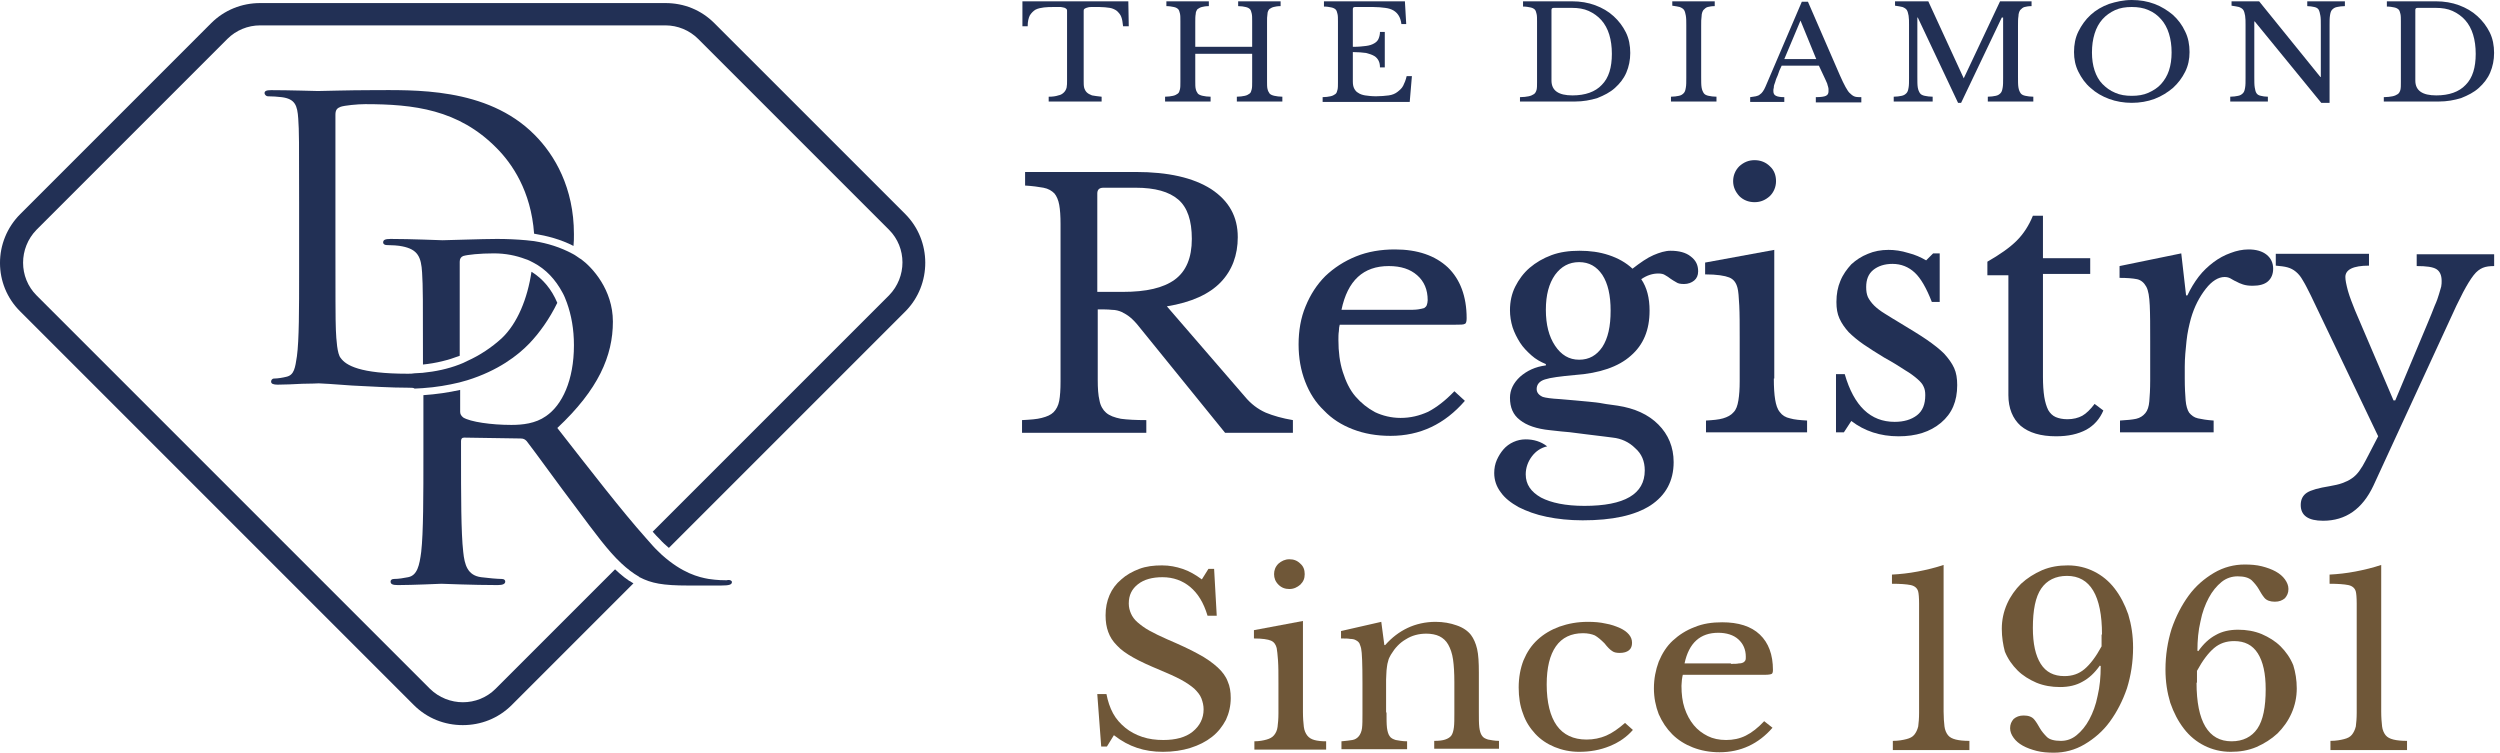
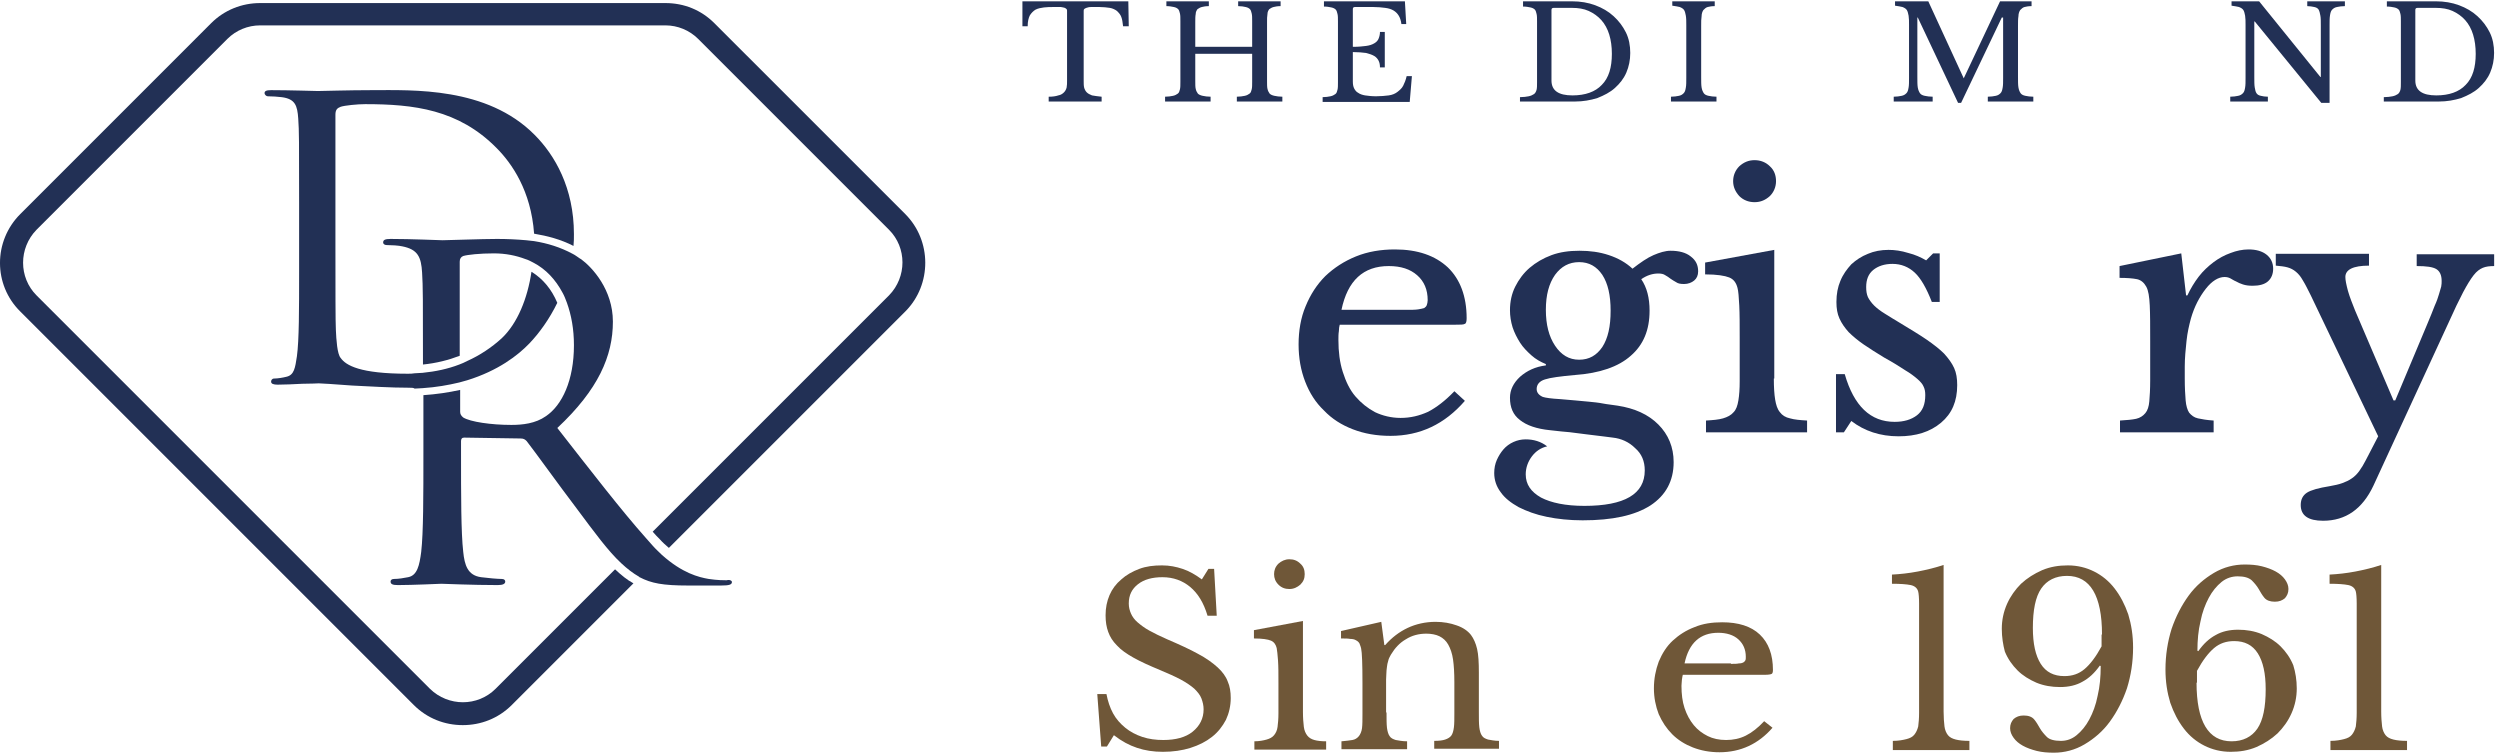
<svg xmlns="http://www.w3.org/2000/svg" width="186" height="56" viewBox="0 0 186 56" fill="none">
  <path d="M67.347 15.921L53.151 1.726C52.174 0.749 50.905 0.228 49.505 0.228H19.356C17.988 0.228 16.686 0.749 15.709 1.726L1.514 15.921C-0.505 17.939 -0.505 21.195 1.514 23.181L30.784 52.451C31.793 53.46 33.095 53.949 34.43 53.949C35.765 53.949 37.067 53.46 38.077 52.451L47.128 43.4C46.639 43.139 46.216 42.781 45.76 42.358L36.872 51.246C35.537 52.581 33.356 52.581 31.988 51.246L2.719 21.977C1.384 20.642 1.384 18.46 2.719 17.093L16.914 2.898C17.565 2.247 18.444 1.888 19.356 1.888H49.505C50.416 1.888 51.295 2.247 51.947 2.898L66.142 17.093C67.477 18.428 67.477 20.609 66.142 21.977L48.56 39.558C48.723 39.754 48.919 39.949 49.081 40.112C49.309 40.372 49.537 40.567 49.765 40.763L67.379 23.149C69.332 21.163 69.332 17.907 67.347 15.921Z" fill="#223055" />
  <path d="M54.455 43.302C54.455 43.498 54.259 43.563 53.641 43.563H51.199C49.31 43.563 48.464 43.4 47.585 42.944C47.585 42.944 47.552 42.944 47.552 42.912C47.096 42.651 46.673 42.326 46.218 41.902C45.241 40.991 44.264 39.656 42.929 37.865C41.497 35.977 39.869 33.698 39.185 32.819C39.055 32.688 38.957 32.623 38.729 32.623L34.529 32.558C34.366 32.558 34.301 32.656 34.301 32.819V33.633C34.301 36.921 34.301 39.623 34.464 41.056C34.562 42.032 34.79 42.814 35.799 42.944C36.287 43.009 37.036 43.074 37.329 43.074C37.525 43.074 37.59 43.172 37.59 43.27C37.59 43.432 37.427 43.53 37.036 43.53C35.148 43.53 32.999 43.432 32.836 43.432C32.803 43.432 30.655 43.53 29.613 43.53C29.222 43.53 29.059 43.465 29.059 43.27C29.059 43.172 29.125 43.074 29.32 43.074C29.645 43.074 30.036 43.009 30.362 42.944C31.045 42.814 31.208 42.065 31.338 41.056C31.501 39.623 31.501 36.921 31.501 33.633V29.4C32.445 29.335 33.357 29.205 34.236 29.009V30.637C34.236 30.8 34.301 30.93 34.464 31.061C34.985 31.386 36.548 31.614 38.045 31.614C38.859 31.614 39.836 31.516 40.617 30.963C41.822 30.149 42.701 28.293 42.701 25.688C42.701 24.484 42.506 23.442 42.18 22.53C42.083 22.27 41.985 22.009 41.855 21.781C41.334 20.805 40.617 20.023 39.673 19.535C39.478 19.437 39.315 19.34 39.087 19.274C38.404 19.014 37.622 18.851 36.743 18.851C35.701 18.851 34.79 18.949 34.464 19.047C34.301 19.112 34.203 19.242 34.203 19.47V26.47C33.357 26.795 32.445 27.023 31.469 27.121C31.469 22.27 31.469 21.326 31.404 20.284C31.338 19.112 31.078 18.558 29.938 18.33C29.678 18.265 29.092 18.233 28.766 18.233C28.636 18.233 28.506 18.167 28.506 18.037C28.506 17.842 28.669 17.777 29.059 17.777C30.59 17.777 32.738 17.874 32.934 17.874C33.292 17.874 35.897 17.777 36.971 17.777C37.687 17.777 38.436 17.809 39.152 17.874C39.348 17.907 39.543 17.907 39.738 17.939C40.748 18.102 41.692 18.395 42.603 18.884C42.799 18.981 42.962 19.112 43.157 19.242C43.19 19.242 43.19 19.274 43.222 19.274C44.069 19.893 45.599 21.553 45.599 23.93C45.599 26.47 44.525 28.977 41.464 31.842C44.036 35.13 46.218 37.963 48.073 40.047C48.236 40.242 48.399 40.405 48.562 40.6C48.79 40.86 49.017 41.056 49.245 41.284C50.776 42.651 51.98 42.944 52.729 43.074C53.38 43.172 53.869 43.172 54.064 43.172C54.292 43.107 54.455 43.205 54.455 43.302Z" fill="#223055" />
  <path d="M30.393 28.846C29.091 28.846 27.496 28.749 26.193 28.684C24.891 28.586 23.882 28.521 23.719 28.521C23.654 28.521 23.1 28.553 22.482 28.553C21.863 28.586 21.147 28.619 20.658 28.619C20.333 28.619 20.17 28.553 20.17 28.391C20.17 28.293 20.235 28.163 20.398 28.163C20.658 28.163 21.049 28.098 21.309 28.032C21.896 27.902 21.961 27.349 22.091 26.502C22.254 25.298 22.254 23.019 22.254 20.219V15.074C22.254 10.549 22.254 9.735 22.189 8.823C22.123 7.846 21.961 7.358 20.951 7.228C20.724 7.195 20.203 7.163 19.91 7.163C19.812 7.163 19.682 7.033 19.682 6.935C19.682 6.772 19.812 6.707 20.17 6.707C21.538 6.707 23.491 6.772 23.654 6.772C23.979 6.772 25.9 6.707 27.691 6.707C30.686 6.707 36.221 6.447 39.77 10.028C41.268 11.526 42.7 13.967 42.7 17.419C42.7 17.712 42.7 18.005 42.668 18.298C41.724 17.809 40.714 17.549 39.737 17.386C39.51 14.195 38.077 12.144 36.937 11.005C34.105 8.14 30.784 7.749 27.17 7.749C26.584 7.749 25.64 7.846 25.347 7.944C25.086 8.042 24.956 8.172 24.956 8.53V18.233C24.956 21.326 24.956 24.028 24.989 24.549C25.021 25.265 25.086 26.34 25.347 26.633C25.737 27.186 26.779 27.805 30.328 27.805C30.523 27.805 30.686 27.805 30.849 27.772C31.044 27.772 31.24 27.739 31.435 27.739C32.412 27.642 33.324 27.447 34.17 27.121C34.365 27.056 34.561 26.958 34.756 26.86C35.7 26.437 36.579 25.851 37.328 25.167C38.5 24.06 39.249 22.205 39.542 20.219C40.389 20.739 41.04 21.521 41.463 22.53C40.877 23.735 40.128 24.777 39.379 25.558C38.533 26.437 37.068 27.577 34.756 28.293C34.561 28.358 34.365 28.391 34.17 28.456C33.356 28.651 32.444 28.814 31.435 28.879C31.24 28.879 31.044 28.912 30.849 28.912C30.784 28.846 30.589 28.846 30.393 28.846Z" fill="#223055" />
  <path d="M83.98 1.954H83.557C83.524 1.661 83.492 1.433 83.427 1.27C83.361 1.075 83.231 0.945 83.101 0.815C82.971 0.717 82.775 0.619 82.58 0.587C82.352 0.554 82.092 0.522 81.799 0.522C81.538 0.522 81.343 0.522 81.18 0.522C81.017 0.522 80.919 0.554 80.822 0.587C80.724 0.619 80.692 0.652 80.659 0.684C80.626 0.717 80.626 0.782 80.626 0.815V5.991C80.626 6.187 80.626 6.382 80.659 6.512C80.692 6.643 80.757 6.773 80.854 6.87C80.952 6.968 81.082 7.033 81.245 7.098C81.408 7.131 81.668 7.163 81.961 7.196V7.554H78.022V7.196C78.315 7.196 78.543 7.163 78.738 7.098C78.933 7.066 79.064 6.968 79.161 6.87C79.259 6.773 79.324 6.643 79.357 6.512C79.389 6.35 79.389 6.187 79.389 5.991V0.815C79.389 0.75 79.389 0.717 79.357 0.684C79.324 0.652 79.292 0.619 79.227 0.587C79.161 0.554 79.064 0.554 78.933 0.522C78.803 0.522 78.64 0.522 78.412 0.522C78.152 0.522 77.892 0.522 77.664 0.554C77.436 0.587 77.24 0.619 77.045 0.717C76.882 0.815 76.752 0.945 76.622 1.14C76.524 1.336 76.459 1.596 76.459 1.954H76.068V0.098H83.947L83.98 1.954Z" fill="#223055" />
  <path d="M94.268 6.023C94.268 6.284 94.268 6.479 94.3 6.609C94.333 6.772 94.398 6.87 94.463 6.967C94.528 7.033 94.658 7.098 94.821 7.13C94.984 7.163 95.179 7.195 95.407 7.195V7.553H92.021V7.195C92.249 7.195 92.444 7.163 92.607 7.13C92.77 7.098 92.868 7.033 92.965 6.967C93.063 6.902 93.096 6.772 93.128 6.642C93.161 6.512 93.161 6.316 93.161 6.088V4.005H88.928V6.023C88.928 6.284 88.928 6.479 88.961 6.609C88.993 6.772 89.058 6.87 89.124 6.967C89.189 7.033 89.319 7.098 89.482 7.13C89.644 7.163 89.84 7.195 90.068 7.195V7.553H86.682V7.195C86.909 7.195 87.105 7.163 87.268 7.13C87.43 7.098 87.528 7.033 87.626 6.967C87.724 6.902 87.756 6.772 87.789 6.642C87.821 6.512 87.821 6.316 87.821 6.088V1.563C87.821 1.335 87.821 1.14 87.789 1.009C87.756 0.879 87.724 0.749 87.658 0.684C87.593 0.619 87.496 0.553 87.333 0.521C87.17 0.488 87.007 0.456 86.779 0.456V0.098H89.938V0.456C89.71 0.456 89.547 0.488 89.416 0.521C89.286 0.553 89.189 0.619 89.091 0.684C89.026 0.781 88.961 0.879 88.961 1.042C88.928 1.205 88.928 1.4 88.928 1.628V3.484H93.161V1.563C93.161 1.335 93.161 1.14 93.128 1.009C93.096 0.879 93.063 0.749 92.998 0.684C92.933 0.619 92.835 0.553 92.672 0.521C92.542 0.488 92.347 0.456 92.119 0.456V0.098H95.277V0.456C95.049 0.456 94.886 0.488 94.756 0.521C94.626 0.553 94.528 0.619 94.43 0.684C94.365 0.781 94.3 0.879 94.3 1.042C94.268 1.205 94.268 1.4 94.268 1.628V6.023V6.023Z" fill="#223055" />
  <path d="M100.683 3.484C101.074 3.484 101.367 3.451 101.628 3.419C101.888 3.386 102.083 3.321 102.246 3.223C102.409 3.126 102.507 3.028 102.572 2.865C102.637 2.702 102.669 2.54 102.669 2.377H103.028V5.014H102.669C102.669 4.819 102.637 4.656 102.572 4.526C102.507 4.395 102.409 4.265 102.246 4.167C102.083 4.07 101.888 4.005 101.628 3.94C101.367 3.907 101.042 3.874 100.651 3.874V6.056C100.651 6.284 100.683 6.446 100.748 6.577C100.814 6.707 100.911 6.837 101.042 6.902C101.172 7 101.367 7.065 101.562 7.098C101.79 7.13 102.051 7.163 102.376 7.163C102.735 7.163 103.06 7.13 103.321 7.098C103.581 7.065 103.809 6.967 103.972 6.837C104.135 6.707 104.297 6.577 104.395 6.381C104.493 6.186 104.59 5.958 104.655 5.665H105.046L104.883 7.586H98.404V7.228C98.632 7.228 98.828 7.195 98.99 7.163C99.153 7.13 99.251 7.065 99.349 7C99.446 6.935 99.479 6.805 99.511 6.674C99.544 6.544 99.544 6.349 99.544 6.121V1.595C99.544 1.367 99.544 1.172 99.511 1.042C99.479 0.912 99.446 0.781 99.381 0.716C99.316 0.651 99.218 0.586 99.055 0.553C98.893 0.521 98.73 0.488 98.502 0.488V0.098H104.525L104.623 1.791H104.265C104.232 1.53 104.167 1.335 104.069 1.172C103.972 1.009 103.842 0.879 103.679 0.781C103.516 0.684 103.321 0.619 103.06 0.586C102.8 0.553 102.507 0.521 102.148 0.521H100.814C100.683 0.521 100.651 0.586 100.651 0.684V3.484H100.683Z" fill="#223055" />
  <path d="M113.086 7.586V7.228C113.346 7.228 113.574 7.195 113.737 7.163C113.9 7.13 114.03 7.065 114.128 7C114.225 6.935 114.291 6.805 114.323 6.674C114.356 6.544 114.356 6.349 114.356 6.121V1.595C114.356 1.367 114.356 1.172 114.323 1.042C114.291 0.912 114.258 0.781 114.193 0.716C114.128 0.651 114.03 0.586 113.867 0.553C113.705 0.521 113.542 0.488 113.314 0.488V0.098H116.96C117.579 0.098 118.165 0.195 118.686 0.391C119.207 0.586 119.663 0.846 120.053 1.205C120.444 1.563 120.737 1.953 120.965 2.409C121.193 2.865 121.291 3.386 121.291 3.94C121.291 4.46 121.193 4.949 120.998 5.405C120.802 5.86 120.509 6.219 120.151 6.544C119.793 6.87 119.337 7.098 118.849 7.293C118.328 7.456 117.774 7.553 117.188 7.553H113.086V7.586ZM115.593 0.586C115.463 0.586 115.43 0.651 115.43 0.749V5.991C115.43 6.74 115.951 7.098 116.993 7.098C117.937 7.098 118.686 6.837 119.174 6.316C119.695 5.795 119.923 5.014 119.923 4.005C119.923 3.484 119.858 2.995 119.728 2.572C119.598 2.149 119.402 1.791 119.142 1.498C118.881 1.205 118.556 0.977 118.198 0.814C117.839 0.651 117.416 0.586 116.96 0.586H115.593Z" fill="#223055" />
  <path d="M126.567 5.73C126.567 6.056 126.567 6.316 126.599 6.512C126.632 6.707 126.697 6.837 126.762 6.935C126.827 7.033 126.958 7.098 127.12 7.13C127.283 7.163 127.478 7.195 127.706 7.195V7.553H124.32V7.195C124.548 7.195 124.744 7.163 124.906 7.13C125.069 7.098 125.167 7.033 125.264 6.935C125.362 6.837 125.395 6.707 125.427 6.512C125.46 6.349 125.46 6.088 125.46 5.795V1.856C125.46 1.595 125.46 1.367 125.427 1.172C125.395 1.009 125.362 0.846 125.297 0.749C125.232 0.651 125.134 0.586 124.971 0.521C124.841 0.488 124.646 0.456 124.418 0.423V0.098H127.576V0.456C127.348 0.456 127.185 0.488 127.055 0.521C126.925 0.553 126.827 0.651 126.73 0.749C126.664 0.846 126.599 1.009 126.599 1.205C126.567 1.4 126.567 1.628 126.567 1.921V5.73Z" fill="#223055" />
-   <path d="M135.325 4.884H132.557C132.427 5.144 132.329 5.372 132.264 5.6C132.166 5.795 132.101 5.991 132.069 6.121C132.004 6.284 131.971 6.381 131.971 6.512C131.938 6.609 131.938 6.707 131.938 6.772C131.938 6.967 132.004 7.065 132.134 7.13C132.264 7.195 132.459 7.228 132.752 7.228V7.586H130.213V7.228C130.376 7.195 130.506 7.195 130.636 7.163C130.766 7.13 130.864 7.098 130.929 7.033C131.027 6.967 131.092 6.902 131.157 6.805C131.222 6.707 131.287 6.609 131.352 6.447L134.055 0.13H134.511L136.887 5.6C137.05 5.958 137.18 6.251 137.311 6.479C137.441 6.707 137.538 6.87 137.669 6.967C137.766 7.065 137.897 7.163 138.027 7.195C138.157 7.228 138.32 7.228 138.483 7.228V7.619H135.097V7.228C135.455 7.228 135.715 7.195 135.845 7.13C135.976 7.065 136.041 6.967 136.041 6.805C136.041 6.74 136.041 6.674 136.041 6.609C136.041 6.544 136.008 6.479 136.008 6.447C135.976 6.381 135.976 6.316 135.943 6.219C135.911 6.154 135.878 6.056 135.813 5.926L135.325 4.884ZM132.752 4.395H135.129L133.957 1.53L132.752 4.395Z" fill="#223055" />
  <path d="M146.102 5.828L148.804 0.098H151.148V0.456C150.92 0.456 150.758 0.488 150.627 0.521C150.497 0.553 150.4 0.651 150.302 0.749C150.237 0.846 150.172 1.009 150.172 1.205C150.139 1.4 150.139 1.628 150.139 1.921V5.73C150.139 6.056 150.139 6.316 150.172 6.512C150.204 6.707 150.269 6.837 150.334 6.935C150.4 7.033 150.53 7.098 150.693 7.13C150.855 7.163 151.051 7.195 151.279 7.195V7.553H147.893V7.195C148.12 7.195 148.316 7.163 148.479 7.13C148.641 7.098 148.739 7.033 148.837 6.935C148.934 6.837 148.967 6.707 149 6.512C149.032 6.349 149.032 6.088 149.032 5.795V1.302H148.934L145.907 7.651H145.679L142.683 1.302H142.651V5.73C142.651 6.056 142.651 6.316 142.683 6.512C142.716 6.707 142.781 6.837 142.846 6.935C142.911 7.033 143.041 7.098 143.204 7.13C143.367 7.163 143.562 7.195 143.79 7.195V7.553H140.893V7.195C141.12 7.195 141.316 7.163 141.479 7.13C141.641 7.098 141.739 7.033 141.837 6.935C141.934 6.837 141.967 6.707 142 6.512C142.032 6.349 142.032 6.088 142.032 5.795V1.856C142.032 1.595 142.032 1.367 142 1.172C141.967 1.009 141.934 0.846 141.869 0.749C141.804 0.651 141.707 0.586 141.544 0.521C141.414 0.488 141.218 0.456 140.99 0.423V0.098H143.465L146.102 5.828Z" fill="#223055" />
-   <path d="M158.604 0C159.223 0 159.776 0.098 160.297 0.293C160.818 0.488 161.274 0.781 161.665 1.107C162.055 1.465 162.349 1.856 162.576 2.344C162.804 2.8 162.902 3.321 162.902 3.874C162.902 4.395 162.804 4.884 162.576 5.34C162.349 5.795 162.055 6.186 161.665 6.544C161.274 6.87 160.818 7.163 160.297 7.358C159.776 7.553 159.19 7.651 158.604 7.651C158.018 7.651 157.432 7.553 156.911 7.358C156.39 7.163 155.935 6.902 155.544 6.544C155.153 6.219 154.86 5.795 154.632 5.34C154.404 4.884 154.307 4.395 154.307 3.874C154.307 3.321 154.404 2.8 154.632 2.344C154.86 1.888 155.153 1.465 155.544 1.107C155.935 0.749 156.39 0.488 156.911 0.293C157.432 0.13 157.986 0 158.604 0ZM158.604 7.13C159.06 7.13 159.483 7.065 159.842 6.902C160.2 6.74 160.525 6.544 160.786 6.251C161.046 5.958 161.242 5.633 161.372 5.242C161.502 4.851 161.567 4.395 161.567 3.907C161.567 3.386 161.502 2.93 161.372 2.507C161.242 2.084 161.046 1.726 160.786 1.433C160.525 1.14 160.232 0.912 159.842 0.749C159.483 0.586 159.06 0.521 158.604 0.521C158.149 0.521 157.725 0.586 157.367 0.749C157.009 0.912 156.683 1.14 156.423 1.433C156.162 1.726 155.967 2.084 155.837 2.507C155.707 2.93 155.642 3.386 155.642 3.907C155.642 4.395 155.707 4.851 155.837 5.242C155.967 5.633 156.162 5.991 156.423 6.251C156.683 6.512 156.976 6.74 157.367 6.902C157.725 7.065 158.149 7.13 158.604 7.13Z" fill="#223055" />
  <path d="M172.702 7.651L167.753 1.595H167.72V5.73C167.72 6.056 167.72 6.316 167.753 6.512C167.785 6.707 167.818 6.837 167.883 6.935C167.948 7.033 168.046 7.098 168.209 7.13C168.339 7.163 168.534 7.195 168.73 7.195V7.553H165.93V7.195C166.158 7.195 166.353 7.163 166.516 7.13C166.679 7.098 166.776 7.033 166.874 6.935C166.972 6.837 167.004 6.707 167.037 6.512C167.069 6.349 167.069 6.088 167.069 5.795V1.856C167.069 1.595 167.069 1.367 167.037 1.172C167.004 1.009 166.972 0.846 166.906 0.749C166.841 0.651 166.744 0.586 166.581 0.521C166.451 0.488 166.255 0.456 166.027 0.423V0.098H168.079L172.637 5.73H172.669V1.921C172.669 1.595 172.669 1.335 172.637 1.172C172.604 0.977 172.572 0.846 172.506 0.716C172.441 0.619 172.344 0.553 172.181 0.521C172.018 0.488 171.855 0.456 171.66 0.456V0.098H174.46V0.456C174.232 0.456 174.037 0.488 173.874 0.521C173.711 0.553 173.613 0.619 173.516 0.716C173.418 0.814 173.385 0.944 173.353 1.14C173.32 1.335 173.32 1.563 173.32 1.856V7.651H172.702V7.651Z" fill="#223055" />
  <path d="M177.355 7.586V7.228C177.616 7.228 177.844 7.195 178.007 7.163C178.169 7.13 178.3 7.065 178.397 7C178.495 6.935 178.56 6.805 178.593 6.674C178.625 6.544 178.625 6.349 178.625 6.121V1.595C178.625 1.367 178.625 1.172 178.593 1.042C178.56 0.912 178.528 0.781 178.462 0.716C178.397 0.651 178.3 0.586 178.137 0.553C177.974 0.521 177.811 0.488 177.583 0.488V0.098H181.23C181.848 0.098 182.435 0.195 182.955 0.391C183.476 0.586 183.932 0.846 184.323 1.205C184.714 1.563 185.007 1.953 185.235 2.409C185.462 2.865 185.56 3.386 185.56 3.94C185.56 4.46 185.462 4.949 185.267 5.405C185.072 5.86 184.779 6.219 184.421 6.544C184.062 6.87 183.607 7.098 183.118 7.293C182.597 7.456 182.044 7.553 181.458 7.553H177.355V7.586ZM179.862 0.586C179.732 0.586 179.7 0.651 179.7 0.749V5.991C179.7 6.74 180.221 7.098 181.262 7.098C182.207 7.098 182.955 6.837 183.444 6.316C183.965 5.795 184.193 5.014 184.193 4.005C184.193 3.484 184.128 2.995 183.997 2.572C183.867 2.149 183.672 1.791 183.411 1.498C183.151 1.205 182.825 0.977 182.467 0.814C182.109 0.651 181.686 0.586 181.23 0.586H179.862Z" fill="#223055" />
-   <path d="M92.09 17.646C92.09 18.981 91.667 20.121 90.82 21C89.974 21.879 88.639 22.498 86.816 22.791L92.611 29.498C93.067 30.051 93.588 30.442 94.174 30.702C94.727 30.93 95.411 31.125 96.192 31.256V32.2H91.146L84.732 24.288C84.504 23.995 84.276 23.767 84.081 23.605C83.886 23.442 83.658 23.312 83.462 23.214C83.234 23.116 83.007 23.051 82.713 23.051C82.421 23.018 82.095 23.018 81.672 23.018V28.26C81.672 28.879 81.704 29.4 81.802 29.791C81.867 30.181 82.062 30.507 82.29 30.702C82.551 30.93 82.909 31.06 83.397 31.158C83.886 31.223 84.504 31.256 85.286 31.256V32.2H76.039V31.256C76.658 31.223 77.146 31.191 77.504 31.093C77.895 30.995 78.188 30.865 78.383 30.67C78.579 30.474 78.741 30.181 78.806 29.823C78.872 29.465 78.904 28.977 78.904 28.391V16.67C78.904 16.084 78.872 15.595 78.806 15.237C78.741 14.879 78.611 14.586 78.448 14.391C78.253 14.195 77.993 14.033 77.634 13.967C77.276 13.902 76.82 13.837 76.267 13.805V12.795H84.504C86.913 12.795 88.769 13.219 90.104 14.065C91.439 14.944 92.09 16.116 92.09 17.646ZM81.672 21.716H83.527C85.286 21.716 86.555 21.423 87.402 20.805C88.248 20.186 88.672 19.177 88.672 17.777C88.672 16.409 88.346 15.432 87.662 14.846C86.979 14.26 85.937 13.967 84.504 13.967H82.095C81.802 13.967 81.639 14.098 81.639 14.391V21.716H81.672Z" fill="#223055" />
  <path d="M108.987 29.823C107.49 31.549 105.666 32.428 103.452 32.428C102.411 32.428 101.499 32.265 100.652 31.939C99.806 31.614 99.09 31.158 98.504 30.54C97.885 29.953 97.429 29.237 97.104 28.391C96.778 27.544 96.615 26.633 96.615 25.623C96.615 24.614 96.778 23.637 97.136 22.791C97.494 21.912 97.983 21.163 98.601 20.544C99.252 19.925 100.001 19.437 100.88 19.079C101.759 18.721 102.736 18.558 103.778 18.558C105.471 18.558 106.773 19.014 107.718 19.893C108.629 20.772 109.118 22.042 109.118 23.67C109.118 23.898 109.085 24.06 108.987 24.093C108.89 24.158 108.662 24.158 108.304 24.158H99.676C99.643 24.288 99.611 24.451 99.611 24.646C99.578 24.842 99.578 25.07 99.578 25.298C99.578 26.177 99.676 26.958 99.904 27.674C100.132 28.391 100.425 29.009 100.848 29.498C101.271 29.986 101.759 30.377 102.313 30.67C102.866 30.93 103.518 31.093 104.201 31.093C104.95 31.093 105.601 30.93 106.252 30.637C106.871 30.312 107.522 29.823 108.206 29.107L108.987 29.823ZM104.657 23.051C105.015 23.051 105.276 23.051 105.504 23.019C105.699 22.986 105.862 22.953 105.959 22.921C106.057 22.856 106.122 22.791 106.155 22.693C106.187 22.595 106.22 22.465 106.22 22.335C106.22 21.553 105.959 20.935 105.438 20.479C104.918 20.023 104.234 19.795 103.322 19.795C101.434 19.795 100.262 20.87 99.806 23.051H104.657V23.051Z" fill="#223055" />
  <path d="M116.054 29.693C116.477 29.726 116.868 29.758 117.193 29.791C117.551 29.823 117.877 29.856 118.235 29.888C118.561 29.921 118.919 29.953 119.244 30.018C119.57 30.084 119.961 30.116 120.351 30.181C121.621 30.377 122.63 30.832 123.379 31.581C124.128 32.33 124.519 33.274 124.519 34.381C124.519 35.781 123.933 36.856 122.793 37.605C121.621 38.353 119.961 38.712 117.747 38.712C116.77 38.712 115.858 38.614 115.077 38.451C114.263 38.288 113.579 38.028 112.993 37.735C112.407 37.409 111.951 37.051 111.658 36.628C111.333 36.205 111.17 35.716 111.17 35.195C111.17 34.837 111.235 34.512 111.365 34.218C111.495 33.925 111.658 33.665 111.854 33.437C112.049 33.209 112.309 33.014 112.602 32.884C112.896 32.753 113.189 32.688 113.514 32.688C114.1 32.688 114.654 32.851 115.109 33.209C114.654 33.307 114.263 33.567 113.97 33.958C113.677 34.349 113.514 34.805 113.514 35.293C113.514 36.042 113.905 36.595 114.654 37.019C115.402 37.409 116.477 37.637 117.877 37.637C120.872 37.637 122.37 36.758 122.37 35C122.37 34.316 122.142 33.763 121.654 33.34C121.198 32.884 120.612 32.623 119.993 32.558C119.57 32.493 119.147 32.46 118.691 32.395C118.235 32.33 117.812 32.298 117.389 32.233C116.965 32.167 116.575 32.135 116.184 32.102C115.826 32.07 115.533 32.037 115.305 32.005C114.328 31.907 113.579 31.646 113.091 31.256C112.57 30.865 112.342 30.312 112.342 29.595C112.342 29.009 112.602 28.488 113.091 28.032C113.612 27.577 114.23 27.284 115.012 27.186V27.088C114.621 26.925 114.263 26.73 113.937 26.437C113.612 26.144 113.319 25.851 113.091 25.493C112.863 25.135 112.668 24.744 112.537 24.353C112.407 23.93 112.342 23.507 112.342 23.084C112.342 22.433 112.472 21.846 112.733 21.326C112.993 20.805 113.351 20.316 113.807 19.925C114.263 19.535 114.816 19.209 115.435 18.981C116.054 18.753 116.737 18.656 117.519 18.656C118.3 18.656 119.016 18.753 119.7 18.981C120.384 19.209 120.97 19.535 121.458 19.991C122.044 19.535 122.565 19.177 123.021 18.981C123.477 18.786 123.9 18.656 124.291 18.656C124.909 18.656 125.43 18.786 125.789 19.079C126.179 19.372 126.342 19.73 126.342 20.186C126.342 20.479 126.244 20.707 126.049 20.87C125.854 21.032 125.593 21.13 125.3 21.13C125.04 21.13 124.844 21.098 124.714 21C124.551 20.902 124.421 20.837 124.291 20.739C124.161 20.642 124.03 20.544 123.9 20.479C123.77 20.381 123.575 20.349 123.379 20.349C122.956 20.349 122.533 20.479 122.109 20.772C122.533 21.391 122.728 22.172 122.728 23.116C122.728 24.549 122.272 25.656 121.328 26.47C120.416 27.284 119.016 27.772 117.161 27.902C116.086 28 115.337 28.098 114.947 28.228C114.523 28.358 114.328 28.619 114.328 28.944C114.328 29.205 114.491 29.4 114.784 29.53C114.979 29.595 115.435 29.66 116.054 29.693ZM117.486 26.763C118.235 26.763 118.789 26.437 119.212 25.819C119.635 25.167 119.83 24.288 119.83 23.116C119.83 21.977 119.635 21.098 119.212 20.447C118.789 19.828 118.235 19.502 117.486 19.502C116.737 19.502 116.151 19.828 115.696 20.447C115.24 21.098 115.012 21.944 115.012 23.051C115.012 24.158 115.24 25.037 115.696 25.721C116.151 26.405 116.737 26.763 117.486 26.763Z" fill="#223055" />
  <path d="M131.973 28.163C131.973 28.814 132.006 29.335 132.071 29.726C132.136 30.116 132.233 30.442 132.429 30.67C132.592 30.898 132.852 31.06 133.178 31.126C133.503 31.223 133.926 31.256 134.447 31.288V32.167H126.926V31.288C127.447 31.256 127.871 31.223 128.196 31.126C128.522 31.028 128.782 30.898 128.978 30.67C129.173 30.474 129.271 30.181 129.336 29.791C129.401 29.4 129.433 28.944 129.433 28.358V25.135C129.433 24.158 129.433 23.344 129.401 22.726C129.368 22.107 129.336 21.651 129.271 21.423C129.173 21.032 128.978 20.772 128.652 20.642C128.326 20.512 127.74 20.414 126.861 20.414V19.535L132.006 18.591V28.163H131.973ZM128.945 13.479C128.945 13.056 129.108 12.665 129.401 12.372C129.726 12.079 130.085 11.916 130.54 11.916C130.996 11.916 131.387 12.079 131.68 12.372C132.006 12.665 132.136 13.056 132.136 13.479C132.136 13.902 131.973 14.293 131.68 14.586C131.354 14.879 130.996 15.042 130.54 15.042C130.085 15.042 129.694 14.879 129.401 14.586C129.108 14.26 128.945 13.902 128.945 13.479Z" fill="#223055" />
  <path d="M137.184 32.167H136.598V27.837H137.249C137.933 30.214 139.17 31.386 140.96 31.386C141.644 31.386 142.198 31.223 142.621 30.898C143.044 30.572 143.24 30.084 143.24 29.4C143.24 29.14 143.207 28.944 143.109 28.749C143.044 28.586 142.881 28.391 142.653 28.195C142.426 28 142.133 27.772 141.742 27.544C141.351 27.284 140.83 26.958 140.179 26.6C139.593 26.242 139.072 25.916 138.649 25.623C138.226 25.33 137.835 25.005 137.542 24.712C137.249 24.386 137.021 24.061 136.858 23.702C136.695 23.344 136.63 22.953 136.63 22.465C136.63 21.879 136.728 21.358 136.923 20.902C137.119 20.414 137.412 20.023 137.737 19.665C138.095 19.34 138.486 19.079 138.974 18.884C139.43 18.688 139.951 18.591 140.505 18.591C140.96 18.591 141.449 18.656 141.97 18.819C142.491 18.949 142.914 19.144 143.305 19.372L143.826 18.851H144.314V22.465H143.728C143.337 21.456 142.914 20.707 142.458 20.284C142.002 19.86 141.449 19.633 140.798 19.633C140.212 19.633 139.723 19.795 139.365 20.088C139.007 20.381 138.844 20.805 138.844 21.358C138.844 21.651 138.877 21.879 138.974 22.107C139.072 22.302 139.235 22.53 139.43 22.726C139.626 22.921 139.919 23.149 140.244 23.344C140.57 23.54 140.96 23.8 141.416 24.061C142.165 24.516 142.816 24.907 143.337 25.265C143.858 25.623 144.314 25.981 144.64 26.307C144.965 26.665 145.226 27.023 145.388 27.381C145.551 27.739 145.616 28.163 145.616 28.651C145.616 29.856 145.226 30.767 144.412 31.451C143.598 32.135 142.556 32.461 141.253 32.461C139.886 32.461 138.714 32.07 137.737 31.321L137.184 32.167Z" fill="#223055" />
-   <path d="M147.861 20.414V19.47C148.773 18.949 149.522 18.428 150.043 17.907C150.564 17.386 150.954 16.767 151.247 16.051H151.996V19.209H155.512V20.381H151.996V28.032C151.996 28.619 152.029 29.107 152.094 29.53C152.159 29.921 152.257 30.247 152.387 30.507C152.517 30.735 152.712 30.93 152.94 31.028C153.168 31.126 153.461 31.191 153.819 31.191C154.243 31.191 154.633 31.093 154.926 30.93C155.219 30.767 155.545 30.442 155.838 30.051L156.489 30.54C156.229 31.158 155.806 31.646 155.219 31.972C154.601 32.298 153.885 32.46 152.973 32.46C151.833 32.46 150.954 32.2 150.336 31.679C149.75 31.158 149.424 30.377 149.424 29.4V20.479H147.861V20.414Z" fill="#223055" />
  <path d="M162.546 28.163C162.546 28.846 162.579 29.4 162.612 29.791C162.644 30.181 162.742 30.507 162.872 30.702C163.035 30.898 163.23 31.06 163.523 31.125C163.816 31.191 164.207 31.256 164.695 31.288V32.167H157.728V31.288C158.249 31.256 158.639 31.223 158.933 31.158C159.226 31.093 159.453 30.93 159.616 30.735C159.779 30.54 159.877 30.247 159.909 29.856C159.942 29.465 159.974 28.977 159.974 28.326V25.395C159.974 24.256 159.974 23.377 159.942 22.726C159.909 22.074 159.844 21.619 159.681 21.326C159.519 21.032 159.291 20.837 158.998 20.772C158.672 20.707 158.249 20.674 157.695 20.674V19.795L162.286 18.851L162.644 21.977H162.742C162.97 21.488 163.263 21 163.588 20.577C163.914 20.153 164.305 19.795 164.695 19.502C165.086 19.209 165.509 18.981 165.965 18.819C166.388 18.656 166.844 18.558 167.3 18.558C167.853 18.558 168.309 18.688 168.635 18.949C168.96 19.209 169.123 19.567 169.123 19.991C169.123 20.381 168.993 20.707 168.733 20.935C168.472 21.163 168.081 21.26 167.593 21.26C167.3 21.26 167.072 21.228 166.877 21.163C166.681 21.098 166.519 21.032 166.356 20.935C166.193 20.87 166.063 20.772 165.933 20.707C165.802 20.642 165.672 20.609 165.509 20.609C165.053 20.609 164.565 20.902 164.109 21.488C163.653 22.074 163.263 22.791 163.002 23.702C162.872 24.191 162.742 24.744 162.677 25.363C162.612 25.981 162.546 26.633 162.546 27.284V28.163V28.163Z" fill="#223055" />
  <path d="M176.579 36.14C175.765 37.865 174.528 38.744 172.835 38.744C171.728 38.744 171.174 38.353 171.174 37.572C171.174 37.149 171.337 36.856 171.63 36.66C171.923 36.465 172.509 36.302 173.323 36.172C173.681 36.107 174.007 36.042 174.267 35.944C174.528 35.847 174.756 35.749 174.983 35.586C175.179 35.456 175.374 35.261 175.537 35.033C175.7 34.805 175.863 34.544 176.025 34.219L176.937 32.461L171.923 21.977C171.695 21.521 171.5 21.13 171.337 20.87C171.174 20.577 171.011 20.381 170.816 20.219C170.621 20.056 170.425 19.958 170.197 19.893C169.97 19.828 169.676 19.795 169.318 19.763V18.884H176.253V19.763C175.081 19.763 174.495 20.056 174.495 20.609C174.495 20.837 174.56 21.163 174.69 21.651C174.821 22.107 175.016 22.595 175.211 23.084L178.077 29.791H178.207L180.583 24.126C180.811 23.572 181.007 23.116 181.137 22.758C181.3 22.4 181.397 22.107 181.463 21.879C181.528 21.651 181.593 21.456 181.625 21.326C181.658 21.163 181.658 21.033 181.658 20.902C181.658 20.479 181.528 20.186 181.267 20.023C181.007 19.86 180.518 19.795 179.802 19.795V18.916H185.565V19.795C185.239 19.795 184.946 19.828 184.718 19.926C184.49 20.023 184.263 20.186 184.035 20.479C183.807 20.772 183.546 21.195 183.253 21.749C182.96 22.302 182.602 23.051 182.179 23.995L176.579 36.14Z" fill="#223055" />
  <path d="M81.637 51.637H82.32C82.418 52.158 82.581 52.647 82.809 53.07C83.037 53.493 83.362 53.851 83.72 54.144C84.079 54.437 84.502 54.665 84.99 54.828C85.479 54.991 85.999 55.056 86.553 55.056C87.465 55.056 88.213 54.86 88.734 54.437C89.255 54.014 89.548 53.46 89.548 52.777C89.548 52.484 89.483 52.223 89.386 51.963C89.288 51.702 89.093 51.474 88.865 51.246C88.604 51.019 88.279 50.791 87.855 50.563C87.432 50.335 86.911 50.107 86.293 49.846C85.511 49.521 84.86 49.228 84.339 48.935C83.818 48.642 83.395 48.349 83.102 48.023C82.776 47.698 82.581 47.372 82.451 47.014C82.32 46.656 82.255 46.265 82.255 45.777C82.255 45.223 82.353 44.735 82.548 44.279C82.744 43.823 83.037 43.432 83.427 43.107C83.786 42.781 84.241 42.521 84.762 42.325C85.283 42.13 85.837 42.065 86.455 42.065C87.009 42.065 87.497 42.163 87.986 42.325C88.474 42.488 88.93 42.749 89.418 43.107L89.906 42.325H90.33L90.525 45.809H89.841C89.548 44.833 89.125 44.149 88.539 43.66C87.986 43.205 87.302 42.944 86.488 42.944C85.739 42.944 85.12 43.107 84.665 43.465C84.209 43.823 83.981 44.279 83.981 44.898C83.981 45.191 84.046 45.419 84.144 45.647C84.241 45.874 84.404 46.102 84.632 46.298C84.86 46.493 85.153 46.721 85.511 46.916C85.869 47.112 86.325 47.34 86.846 47.567C87.758 47.958 88.539 48.316 89.125 48.642C89.744 48.967 90.232 49.325 90.59 49.651C90.948 49.977 91.209 50.335 91.339 50.693C91.502 51.051 91.567 51.474 91.567 51.93C91.567 52.516 91.437 53.07 91.209 53.558C90.948 54.047 90.623 54.47 90.167 54.828C89.711 55.186 89.19 55.446 88.572 55.642C87.953 55.837 87.269 55.935 86.52 55.935C85.804 55.935 85.186 55.837 84.6 55.642C84.013 55.446 83.46 55.153 82.874 54.698L82.353 55.544H81.93L81.637 51.637Z" fill="#6F5738" />
  <path d="M96.939 52.972C96.939 53.428 96.972 53.786 97.005 54.079C97.037 54.34 97.135 54.567 97.265 54.73C97.395 54.893 97.558 54.991 97.786 55.056C98.014 55.121 98.307 55.153 98.665 55.153V55.772H93.326V55.153C93.684 55.153 94.009 55.088 94.237 55.023C94.465 54.958 94.66 54.86 94.791 54.698C94.921 54.535 95.019 54.34 95.051 54.079C95.084 53.819 95.116 53.493 95.116 53.07V50.823C95.116 50.139 95.116 49.586 95.084 49.13C95.051 48.707 95.019 48.381 94.986 48.218C94.921 47.958 94.791 47.763 94.563 47.665C94.335 47.567 93.912 47.502 93.293 47.502V46.884L96.939 46.2V52.972ZM94.791 42.716C94.791 42.423 94.888 42.163 95.116 41.935C95.344 41.739 95.605 41.609 95.93 41.609C96.256 41.609 96.516 41.707 96.744 41.935C96.972 42.13 97.07 42.391 97.07 42.716C97.07 43.042 96.972 43.27 96.744 43.498C96.516 43.693 96.256 43.823 95.93 43.823C95.605 43.823 95.344 43.725 95.116 43.498C94.888 43.27 94.791 43.009 94.791 42.716Z" fill="#6F5738" />
  <path d="M103.158 53.005C103.158 53.493 103.158 53.851 103.19 54.144C103.223 54.404 103.288 54.633 103.385 54.763C103.483 54.925 103.646 54.991 103.841 55.056C104.037 55.088 104.33 55.153 104.688 55.153V55.739H99.804V55.153C100.162 55.121 100.423 55.088 100.618 55.056C100.813 55.023 100.976 54.925 101.106 54.763C101.204 54.633 101.302 54.437 101.334 54.177C101.367 53.916 101.367 53.558 101.367 53.135V50.791C101.367 49.391 101.334 48.544 101.269 48.251C101.237 48.088 101.171 47.958 101.139 47.86C101.074 47.763 101.009 47.698 100.878 47.633C100.781 47.567 100.618 47.535 100.455 47.535C100.292 47.502 100.065 47.502 99.772 47.502V46.949L102.767 46.265L102.995 47.991H103.06C103.548 47.437 104.102 47.014 104.72 46.721C105.339 46.428 106.055 46.265 106.804 46.265C107.39 46.265 107.911 46.363 108.367 46.526C108.855 46.688 109.213 46.949 109.441 47.242C109.637 47.502 109.799 47.86 109.897 48.284C109.995 48.707 110.027 49.293 110.027 50.042V52.972C110.027 53.46 110.027 53.819 110.06 54.111C110.092 54.372 110.158 54.6 110.255 54.73C110.353 54.893 110.516 54.958 110.711 55.023C110.906 55.056 111.199 55.121 111.525 55.121V55.707H106.706V55.121C107.064 55.121 107.325 55.088 107.52 55.023C107.716 54.958 107.878 54.86 107.976 54.73C108.074 54.6 108.139 54.372 108.171 54.111C108.204 53.851 108.204 53.493 108.204 53.07V50.758C108.204 50.074 108.171 49.521 108.106 49.065C108.041 48.609 107.911 48.251 107.748 47.958C107.585 47.665 107.358 47.47 107.097 47.339C106.837 47.209 106.478 47.144 106.12 47.144C105.567 47.144 105.046 47.274 104.59 47.567C104.134 47.828 103.776 48.218 103.483 48.707C103.418 48.837 103.353 48.935 103.32 49.032C103.288 49.13 103.255 49.26 103.223 49.391C103.19 49.521 103.19 49.684 103.158 49.879C103.158 50.074 103.125 50.302 103.125 50.563V53.005H103.158Z" fill="#6F5738" />
-   <path d="M121.488 54.307C121.032 54.828 120.479 55.218 119.762 55.511C119.046 55.805 118.297 55.935 117.483 55.935C116.832 55.935 116.213 55.805 115.66 55.577C115.107 55.349 114.618 55.023 114.227 54.6C113.837 54.177 113.511 53.688 113.316 53.102C113.088 52.516 112.99 51.865 112.99 51.149C112.99 50.4 113.12 49.716 113.348 49.13C113.609 48.511 113.934 48.023 114.39 47.6C114.846 47.177 115.4 46.851 116.018 46.623C116.669 46.395 117.353 46.265 118.134 46.265C118.623 46.265 119.046 46.298 119.469 46.395C119.86 46.46 120.218 46.591 120.511 46.721C120.804 46.851 121.032 47.014 121.195 47.209C121.358 47.405 121.423 47.6 121.423 47.828C121.423 48.056 121.358 48.251 121.195 48.381C121.032 48.511 120.804 48.577 120.511 48.577C120.283 48.577 120.088 48.544 119.958 48.446C119.795 48.349 119.6 48.153 119.372 47.86C119.111 47.6 118.883 47.405 118.655 47.274C118.427 47.177 118.134 47.111 117.776 47.111C116.897 47.111 116.213 47.437 115.758 48.088C115.302 48.739 115.074 49.684 115.074 50.921C115.074 52.256 115.334 53.298 115.823 53.981C116.311 54.665 117.06 55.023 118.037 55.023C118.558 55.023 119.046 54.925 119.502 54.73C119.958 54.535 120.414 54.209 120.902 53.786L121.488 54.307Z" fill="#6F5738" />
  <path d="M131.874 54.144C130.832 55.349 129.497 55.967 127.934 55.967C127.186 55.967 126.535 55.837 125.948 55.609C125.362 55.381 124.841 55.056 124.418 54.633C123.995 54.209 123.669 53.721 123.409 53.135C123.181 52.549 123.051 51.898 123.051 51.214C123.051 50.498 123.181 49.846 123.409 49.228C123.669 48.609 123.995 48.088 124.451 47.665C124.907 47.242 125.46 46.884 126.079 46.656C126.697 46.395 127.381 46.298 128.13 46.298C129.334 46.298 130.279 46.591 130.93 47.209C131.581 47.828 131.907 48.707 131.907 49.846C131.907 50.009 131.874 50.107 131.809 50.139C131.744 50.172 131.581 50.205 131.321 50.205H125.2C125.167 50.302 125.167 50.4 125.135 50.563C125.135 50.693 125.102 50.856 125.102 51.019C125.102 51.637 125.167 52.191 125.33 52.679C125.493 53.167 125.721 53.591 126.014 53.949C126.307 54.307 126.665 54.567 127.055 54.763C127.446 54.958 127.902 55.056 128.423 55.056C128.944 55.056 129.432 54.958 129.888 54.73C130.344 54.502 130.8 54.144 131.255 53.656L131.874 54.144ZM128.781 49.391C129.041 49.391 129.237 49.391 129.367 49.358C129.53 49.358 129.628 49.325 129.693 49.293C129.758 49.26 129.823 49.195 129.855 49.13C129.888 49.065 129.888 48.967 129.888 48.87C129.888 48.316 129.693 47.893 129.334 47.567C128.976 47.242 128.455 47.079 127.837 47.079C126.502 47.079 125.655 47.828 125.33 49.358H128.781V49.391Z" fill="#6F5738" />
  <path d="M144.604 52.939C144.604 53.395 144.636 53.753 144.669 54.046C144.701 54.307 144.799 54.535 144.929 54.698C145.059 54.86 145.255 54.958 145.515 55.023C145.776 55.088 146.101 55.121 146.524 55.121V55.805H140.827V55.121C141.25 55.121 141.576 55.056 141.836 54.991C142.097 54.925 142.292 54.828 142.422 54.665C142.552 54.502 142.65 54.307 142.715 54.046C142.748 53.786 142.78 53.46 142.78 53.037V46.591C142.78 45.907 142.78 45.353 142.78 44.898C142.78 44.442 142.748 44.149 142.715 44.019C142.65 43.758 142.455 43.595 142.162 43.53C141.836 43.465 141.38 43.432 140.762 43.432V42.749C141.38 42.716 141.999 42.651 142.683 42.521C143.366 42.391 144.018 42.228 144.604 42.032V52.939V52.939Z" fill="#6F5738" />
  <path d="M148.934 46.786C148.934 46.135 149.064 45.516 149.324 44.93C149.585 44.344 149.943 43.856 150.366 43.432C150.822 43.009 151.343 42.684 151.929 42.423C152.548 42.163 153.166 42.065 153.85 42.065C154.566 42.065 155.217 42.228 155.803 42.521C156.389 42.814 156.91 43.237 157.334 43.791C157.757 44.344 158.082 44.963 158.343 45.712C158.571 46.46 158.701 47.274 158.701 48.186C158.701 49.26 158.538 50.27 158.245 51.214C157.92 52.158 157.496 52.972 156.975 53.688C156.455 54.405 155.803 54.958 155.087 55.381C154.371 55.805 153.589 56 152.808 56C152.352 56 151.929 55.967 151.538 55.87C151.148 55.772 150.789 55.642 150.496 55.479C150.203 55.316 149.975 55.121 149.813 54.893C149.65 54.665 149.552 54.437 149.552 54.177C149.552 53.884 149.65 53.688 149.813 53.493C150.008 53.33 150.236 53.233 150.561 53.233C150.92 53.233 151.18 53.33 151.343 53.526C151.506 53.721 151.636 53.949 151.766 54.177C151.896 54.405 152.092 54.633 152.287 54.828C152.482 55.023 152.841 55.121 153.329 55.121C153.752 55.121 154.143 54.991 154.501 54.698C154.859 54.405 155.185 54.014 155.445 53.526C155.706 53.037 155.934 52.451 156.064 51.767C156.227 51.084 156.292 50.367 156.292 49.553L156.227 49.521C155.836 50.074 155.413 50.465 154.924 50.725C154.468 50.986 153.915 51.116 153.264 51.116C152.645 51.116 152.059 51.019 151.506 50.791C150.985 50.563 150.496 50.27 150.106 49.879C149.715 49.488 149.389 49.032 149.162 48.479C149.031 47.991 148.934 47.405 148.934 46.786ZM156.389 47.209C156.389 44.312 155.51 42.846 153.785 42.846C152.938 42.846 152.287 43.172 151.864 43.791C151.441 44.409 151.245 45.386 151.245 46.721C151.245 47.893 151.441 48.772 151.831 49.391C152.222 50.009 152.808 50.302 153.589 50.302C154.175 50.302 154.664 50.139 155.087 49.781C155.51 49.423 155.934 48.87 156.357 48.088V47.209H156.389Z" fill="#6F5738" />
  <path d="M170.879 51.214C170.879 51.865 170.749 52.484 170.488 53.07C170.228 53.656 169.869 54.144 169.446 54.567C168.99 54.991 168.469 55.316 167.883 55.577C167.265 55.837 166.646 55.935 165.962 55.935C165.246 55.935 164.595 55.772 164.009 55.479C163.423 55.186 162.902 54.763 162.479 54.209C162.055 53.656 161.73 53.037 161.469 52.288C161.242 51.539 161.111 50.725 161.111 49.814C161.111 48.739 161.274 47.73 161.567 46.786C161.893 45.842 162.316 45.028 162.837 44.312C163.358 43.595 164.009 43.042 164.725 42.618C165.442 42.195 166.223 42 167.004 42C167.46 42 167.883 42.032 168.274 42.13C168.665 42.228 169.023 42.358 169.316 42.521C169.609 42.684 169.837 42.879 170 43.107C170.162 43.335 170.26 43.563 170.26 43.823C170.26 44.116 170.162 44.312 170 44.507C169.804 44.67 169.576 44.767 169.251 44.767C168.893 44.767 168.632 44.67 168.469 44.474C168.307 44.279 168.176 44.051 168.046 43.823C167.916 43.595 167.721 43.367 167.525 43.172C167.297 42.977 166.972 42.879 166.483 42.879C166.06 42.879 165.637 43.009 165.279 43.302C164.921 43.595 164.595 43.986 164.335 44.474C164.074 44.963 163.846 45.549 163.716 46.232C163.553 46.916 163.488 47.632 163.488 48.414L163.553 48.446C163.944 47.893 164.367 47.502 164.856 47.242C165.311 46.981 165.865 46.851 166.516 46.851C167.135 46.851 167.721 46.949 168.274 47.177C168.795 47.404 169.283 47.698 169.674 48.088C170.065 48.479 170.39 48.935 170.618 49.488C170.781 50.009 170.879 50.595 170.879 51.214ZM163.423 50.791C163.423 53.688 164.302 55.153 166.028 55.153C166.874 55.153 167.525 54.828 167.949 54.209C168.372 53.591 168.567 52.614 168.567 51.279C168.567 50.107 168.372 49.228 167.981 48.609C167.59 47.991 167.004 47.697 166.223 47.697C165.637 47.697 165.149 47.86 164.725 48.218C164.302 48.577 163.879 49.13 163.455 49.911V50.791H163.423Z" fill="#6F5738" />
  <path d="M177.162 52.939C177.162 53.395 177.195 53.753 177.227 54.046C177.26 54.307 177.358 54.535 177.488 54.698C177.618 54.86 177.813 54.958 178.074 55.023C178.334 55.088 178.66 55.121 179.083 55.121V55.805H173.385V55.121C173.809 55.121 174.134 55.056 174.395 54.991C174.655 54.925 174.851 54.828 174.981 54.665C175.111 54.502 175.209 54.307 175.274 54.046C175.306 53.786 175.339 53.46 175.339 53.037V46.591C175.339 45.907 175.339 45.353 175.339 44.898C175.339 44.442 175.306 44.149 175.274 44.019C175.209 43.758 175.013 43.595 174.72 43.53C174.395 43.465 173.939 43.432 173.32 43.432V42.749C173.939 42.716 174.558 42.651 175.241 42.521C175.925 42.391 176.576 42.228 177.162 42.032V52.939V52.939Z" fill="#6F5738" />
</svg>